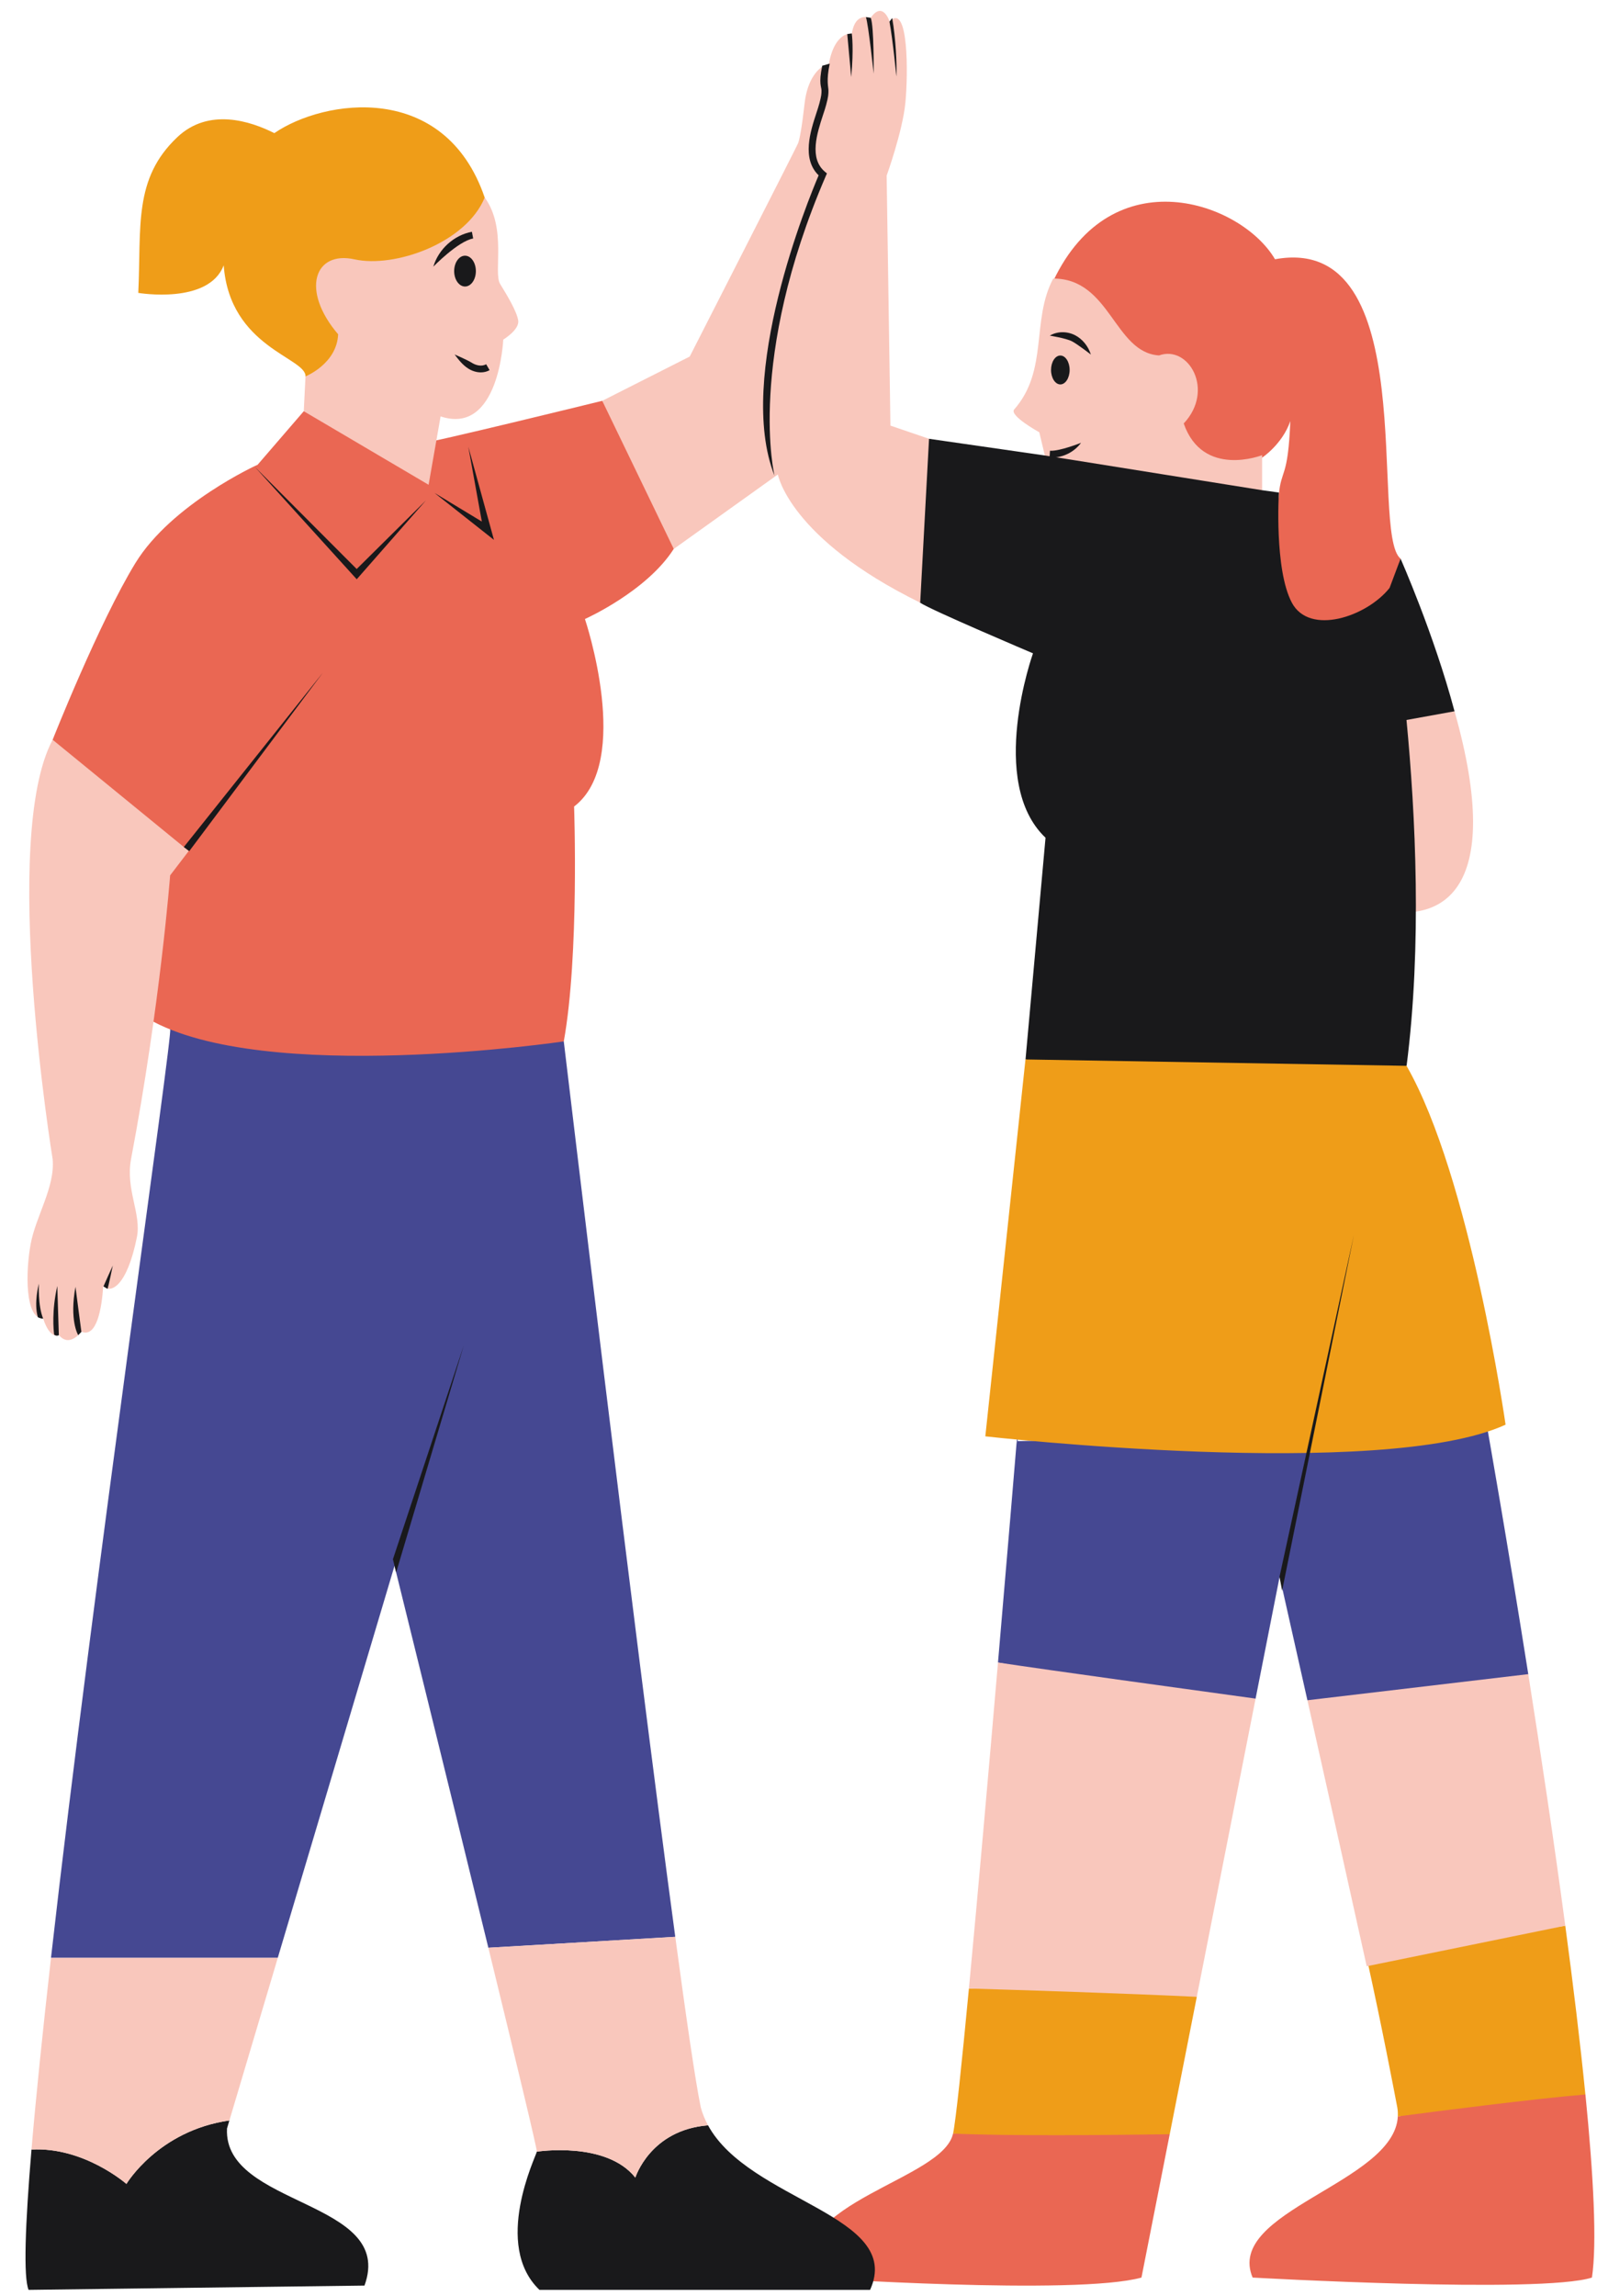
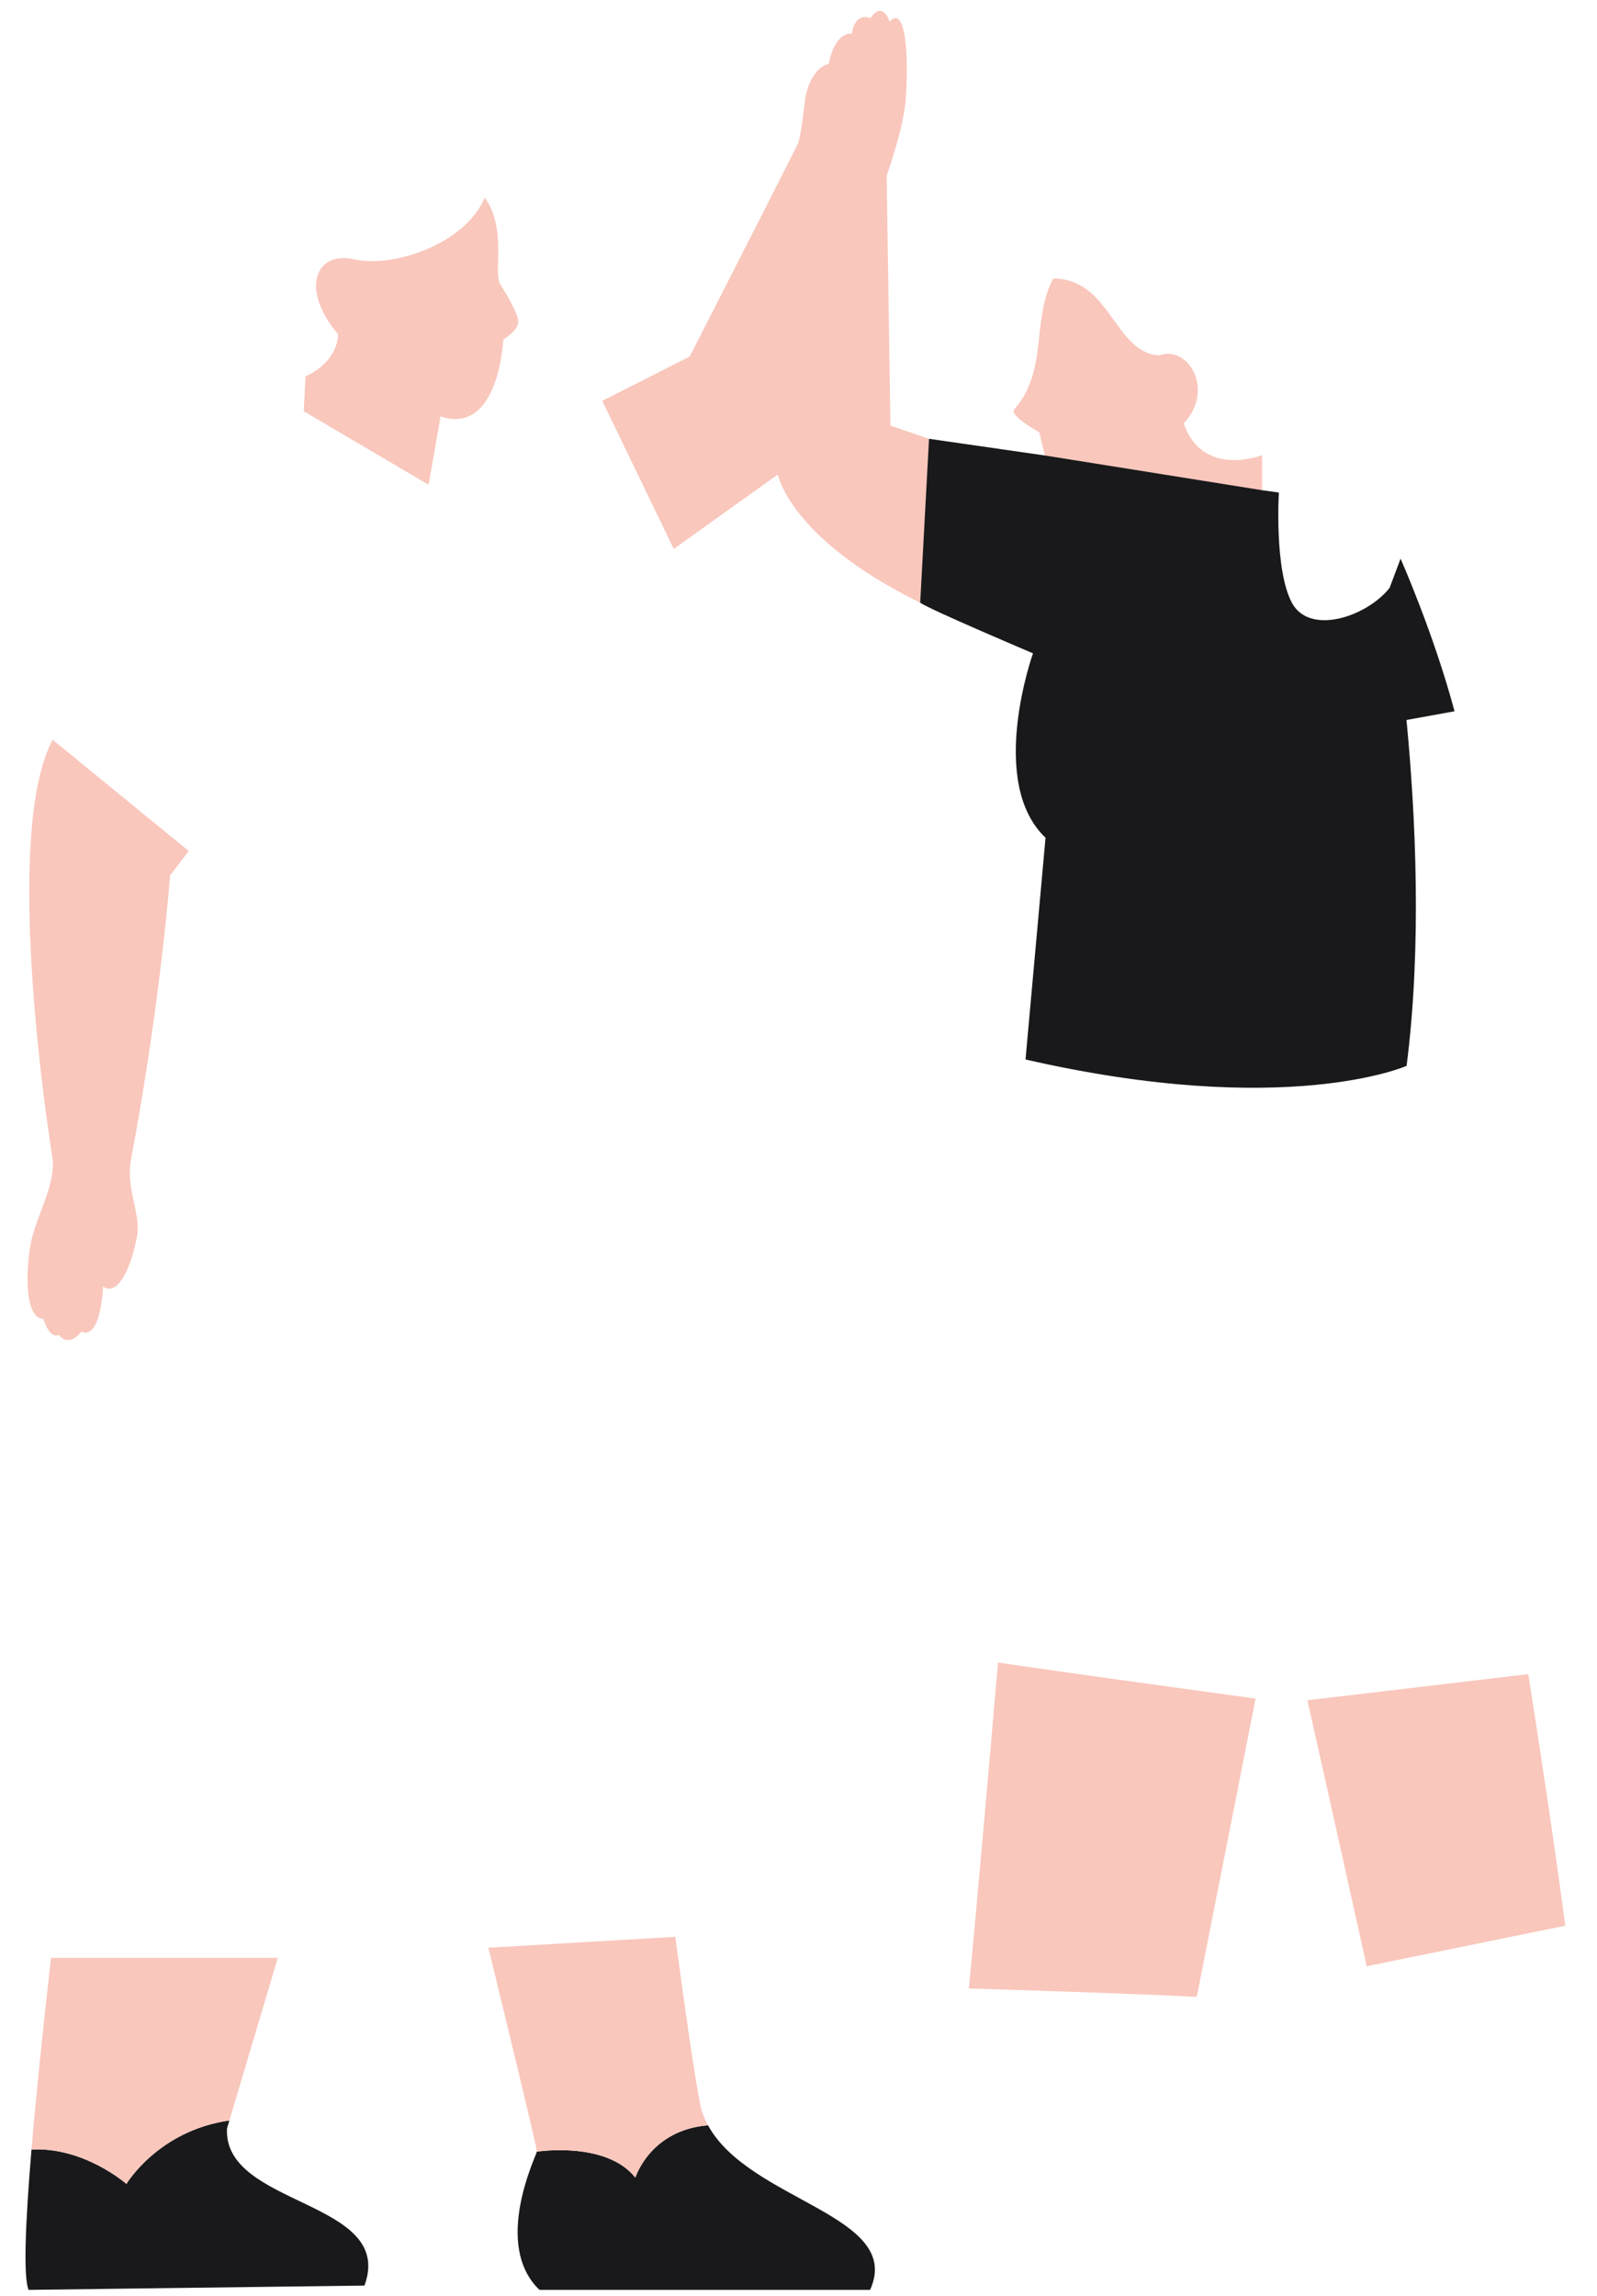
<svg xmlns="http://www.w3.org/2000/svg" height="503.7" preserveAspectRatio="xMidYMid meet" version="1.0" viewBox="-5.6 -2.4 350.4 503.7" width="350.4" zoomAndPan="magnify">
  <g id="change1_1">
-     <path d="M313.54,153.65c11.18,39.49-2.23,48.78-21.5,42.24C272.78,189.35,290.31,137.21,313.54,153.65z" fill="#F9C7BC" />
-   </g>
+     </g>
  <g id="change2_1">
-     <path d="M31.73,223.45c18.05-19.1,86.37,2.63,86.37,2.63s15.35,129.05,24.46,196.45l-41.01,2.4 c-9.05-37.1-20.59-83.79-20.59-83.79l-25.61,85.99H5.59C14.89,345.11,32.44,223.73,31.73,223.45z M329.72,364.9 c-4.76-30.13-8.86-53.23-8.86-53.23l-103.14,2.11c-0.1,0.2,0.08-2.89-0.29,0.61c-0.3,3.61-1.96,23.6-4.06,47.97 c11.02,1.66,35.23,15.17,56.52,7.92l5.28-26.78c0,0,2.57,11.42,6.09,27.13l34.1,17.82L329.72,364.9z" fill="#454892" />
-   </g>
+     </g>
  <g id="change3_1">
-     <path d="M201.53,462.47 M342.26,457.12c-23.99-18.72-32.46,3.68-41.16,4.82c-0.76,14.61-38.01,20.75-31.86,35.35 c0,0,63.31,3.59,74.45,0C344.81,489.83,344.05,475.12,342.26,457.12z M171.64,497.29c0,0,58.93,3.98,73.21,0l6.2-31.45 c-17.48-31.1-36.02,0.41-47.54-0.15C201.3,475.91,167.55,480.51,171.64,497.29z M271.32,98.01c0,0,4.44-2.93,6.19-8.02 c-0.51,12.77-2.02,10.42-2.52,16.21c-0.49,5.79-12.37,25.91,2.52,37.81c14.89,11.9,24.18-23.85,24.18-23.85 c-6.92-5.59,5.07-71.64-27.54-65.68c-7.36-12.57-35.74-22.53-48.66,4.78C225.5,59.27,247.86,110.92,271.32,98.01z M87.12,94.77 c0.57,0.31,39.41-9.23,39.41-9.23s21.65,23.15,15.69,32.5s-19.48,15.37-19.48,15.37s10.55,31.28-2.38,41.14 c0,0,1.16,32.63-2.26,51.53c0,0-65.91,9.75-91.23-4.98S5.95,159.9,5.95,159.9s10.18-25.73,18.15-38.75s26.87-21.64,26.82-21.58 c-0.05,0.06,10.13-11.75,10.13-11.75L87.12,94.77z" fill="#EA6753" />
-   </g>
+     </g>
  <g id="change4_1">
    <path d="M303,155.56c1.99,20.72,3.41,49.5,0.02,75.89c0,0-26.36,11.69-83.61-1.4l4.39-48.65 c-12.85-12.2-2.75-40.46-2.75-40.46s-22.57-9.57-24.76-11.11c-2.19-1.54-13.5-24.48,1.94-35.96l25.43,3.66 c0,0,24.67-4.97,47.67,7.62l3.67,0.51c0,0-1.03,16.89,2.85,24.17c3.88,7.28,16.42,3.08,21.44-3.24l2.41-6.42 c0,0,7.29,16.42,11.84,33.48L303,155.56z M149.75,463.89c-12.7,1.01-15.95,11.47-15.95,11.47c-6.41-8.08-21.61-5.69-21.61-5.69 c-0.26,1.14-9.72,20.45,0.57,30.32h72.55C192.73,483.59,158.83,480.56,149.75,463.89z M44.21,464.58l0.52-1.76 c-15.62,2.22-22.59,13.92-22.59,13.92s-9.3-8.17-20.83-7.54c-1.4,16.65-1.79,28.01-0.64,30.79l73.7-0.94 C81.26,480.19,43.32,481.82,44.21,464.58z" fill="#19191B" />
  </g>
  <g id="change5_1">
-     <path d="M61.43,80.19c0.16-4.15-16.59-6.31-17.95-24.38c-3.29,8.68-18.74,6.05-18.74,6.05 c0.69-14.54-1.13-25.02,8.58-34.18c6.9-6.52,16.09-3.49,21.27-0.87c10.85-7.46,37.39-11.54,46.16,14.14S73.67,95.68,61.43,80.19z M219.4,230.04l-8.81,82.69c0,0,87.14,9.82,114.15-2.56c0,0-7.76-54.37-21.73-78.73L219.4,230.04z M251.05,465.85l5.94-30.14 c-12.34-13.17-39.36-1.51-50-1.83c-1.58,16.64-2.88,29.06-3.48,31.82C215.03,466.26,238.22,466.03,251.05,465.85z M300.98,459.95 c0.12,0.68,0.15,1.34,0.11,1.99c8.7-1.15,29.61-3.84,41.16-4.82c-1.13-11.36-2.67-24.03-4.41-37.03 c-14.57,2.97-32.8-12.52-43.57,7.05C297.62,442.26,300.27,456.25,300.98,459.95z" fill="#EF9D18" />
-   </g>
+     </g>
  <g id="change1_2">
    <path d="M271.32,97.46v7.69l-47.67-7.62l-1.22-5.09c0,0-6.57-3.62-5.53-4.98c7.6-8.62,3.7-19.54,8.59-28.75 c12.57,0,13.37,16.24,23.21,16.87c6.5-2.35,12.29,7.62,5.42,14.93C258.32,102.58,271.32,97.46,271.32,97.46z M188.94,36.14 c0,0,3.47-9.64,4.1-15.89c0.63-6.25,0.74-22.31-3.45-17.92c0,0-1.5-4.71-4.2-0.75c0,0-3.31-1.59-4.09,3.4c0,0-3.68-0.65-5.04,6.62 c-2.32,0.54-4.73,3.42-5.32,8.66c-0.59,5.24-1.1,7.95-1.44,8.79c-0.34,0.85-23.77,46.78-23.77,46.78l-19.19,9.71l15.69,32.5 l22.84-16.34c0,0,2.5,14.02,31.23,28.13l1.94-35.96l-8.47-2.89L188.94,36.14z M206.99,433.87c10.64,0.32,34.46,1.07,50,1.83 l12.9-65.43c-13.88-1.9-45.5-6.26-56.52-7.92C211.36,385.72,208.96,413.09,206.99,433.87z M329.72,364.9l-48.46,5.73 c3.9,17.4,8.97,40.06,13.01,58.36c8.73-1.79,29-5.93,43.57-8.9C335.34,401.39,332.42,382.01,329.72,364.9z M108.1,67.92 c-0.31-2.03-2.45-5.55-3.97-8.03c-1.52-2.48,1.52-12.26-3.38-18.95c-4.08,9.98-19.76,15.51-28.57,13.56s-11.85,6.77-3.59,16.44 c-0.28,6.5-7.16,9.24-7.16,9.24l-0.38,7.64l27.39,16.14l2.63-15c12.84,4.27,13.75-16.85,13.75-16.85S108.41,69.95,108.1,67.92z M3.88,286.91c1.55,4.74,3.44,3.58,3.44,3.58c2.32,2.9,4.93-0.73,4.93-0.73c3.34,1.45,4.5-5.08,4.79-10.01 c1.6,1.74,5.22,0.15,7.4-10.74c1.02-5.08-2.53-10.45-1.29-17.1c6.41-33.82,8.58-62.26,8.58-62.26l4.08-5.34L5.95,159.9 c-11.55,21.62,0,92.01,0,92.01c0.56,6.13-3.69,12.51-4.82,18.61C0,276.62-0.15,286.96,3.88,286.91z M142.56,422.53l-41.01,2.4 c5.9,24.18,10.74,44.29,10.64,44.74c0,0,15.2-2.39,21.61,5.69c0,0,3.24-10.46,15.95-11.47c-0.67-1.24-1.22-2.54-1.59-3.94 C147.03,454.55,145.02,440.8,142.56,422.53z M1.31,469.21c11.53-0.63,20.83,7.54,20.83,7.54s6.97-11.7,22.59-13.92l10.62-35.68H5.59 C3.8,443.02,2.3,457.44,1.31,469.21z" fill="#F9C7BC" />
  </g>
  <g id="change4_2">
-     <path d="M176.45,11.57c-0.81,3.82-0.27,5.09-0.28,5.89c0,0.74,0,1.32-0.51,3.18c-0.17,0.64-0.41,1.38-0.68,2.18 c-1.31,4.01-3.11,9.51,0.43,12.47l0.43,0.36l-0.23,0.52c-17.46,40.46-11.27,65.8-11.27,65.8c-8.6-21.73,7.5-60.8,9.68-65.9 c-3.77-3.66-1.8-9.68-0.48-13.71c0.25-0.78,0.49-1.49,0.65-2.11c0.45-1.68,0.46-2.12,0.46-2.8c0-0.86-0.68-1.46,0.16-5.43 L176.45,11.57z M180.3,5.08c0,0.03,0.86,9.42,0.86,9.42c0.6-6.17,0.15-9.42,0.13-9.56L180.3,5.08z M184.39,1.35 c0.55,1.56,1.7,12.41,1.7,12.41c0-0.42,0.1-10.2-0.63-12.25L184.39,1.35z M189.56,2.35c0.76,4.16,1.51,12.03,1.51,12.03 c0.16-2.36-0.14-8.58-0.92-12.83L189.56,2.35z M230.29,71.15c-1.77-0.91-3.95-0.88-5.55,0.09c0,0,3.54,0.56,4.86,1.24 c1.25,0.65,4.15,2.91,4.15,2.91C233.16,73.52,231.89,71.98,230.29,71.15z M224.78,96.49l-0.1,1.5C224.84,98,225,98,225.17,98 c2.48,0,4.96-1.24,6.42-3.25C231.59,94.75,226.91,96.63,224.78,96.49z M227.05,81.94c1.12,0,2.04-1.42,2.04-3.17 s-0.91-3.17-2.04-3.17s-2.04,1.42-2.04,3.17S225.93,81.94,227.05,81.94z M98.22,49.92l-0.28-1.47c-3.93,0.74-7.33,3.81-8.46,7.65 C89.49,56.1,94.83,50.56,98.22,49.92z M94.15,75.37c0.81,1.08,1.73,2.3,3.02,3.11c0.86,0.54,1.82,0.82,2.72,0.82 c0.7,0,1.36-0.16,1.93-0.49l-0.75-1.3c-1.01,0.59-2.3,0.21-3.1-0.29C96.92,76.55,94.15,75.37,94.15,75.37z M96.43,53.7 c-1.31,0-2.38,1.51-2.38,3.38s1.07,3.38,2.38,3.38s2.38-1.51,2.38-3.38S97.74,53.7,96.43,53.7z M11.56,290.53l0.7-0.72 c-0.02-0.03-1.3-9.89-1.3-9.89C9.61,287.24,11.49,290.41,11.56,290.53z M6.28,290.42c0,0,0.45,0.4,1.03,0.12 c-0.01-0.04-0.34-10.8-0.34-10.8C5.73,285.18,6.14,289.32,6.28,290.42z M2.93,279.23c-0.05,0.18-1.12,4.25-0.23,7.34 c0,0,0.47,0.32,1.17,0.33C2.69,284.08,2.93,279.23,2.93,279.23z M18,280.38c0.18-0.5,1.06-4.67,1.15-5.12c0,0-1.93,4.25-2.05,4.57 L18,280.38z M35.93,184.33l29.32-39.16l-30.52,38.27L35.93,184.33z M72.66,122.44l-22.3-22.36l22.31,24.61l15.19-17.31L72.66,122.44 z M100.12,112.03l-10.38-6.28l13.04,10.3l-5.63-20.45L100.12,112.03z M275.14,343.53l0.57,3.07l15.75-78.08L275.14,343.53z M81.32,342.58l14.83-49.78L80.61,339.7L81.32,342.58z" fill="#19191B" />
-   </g>
+     </g>
</svg>